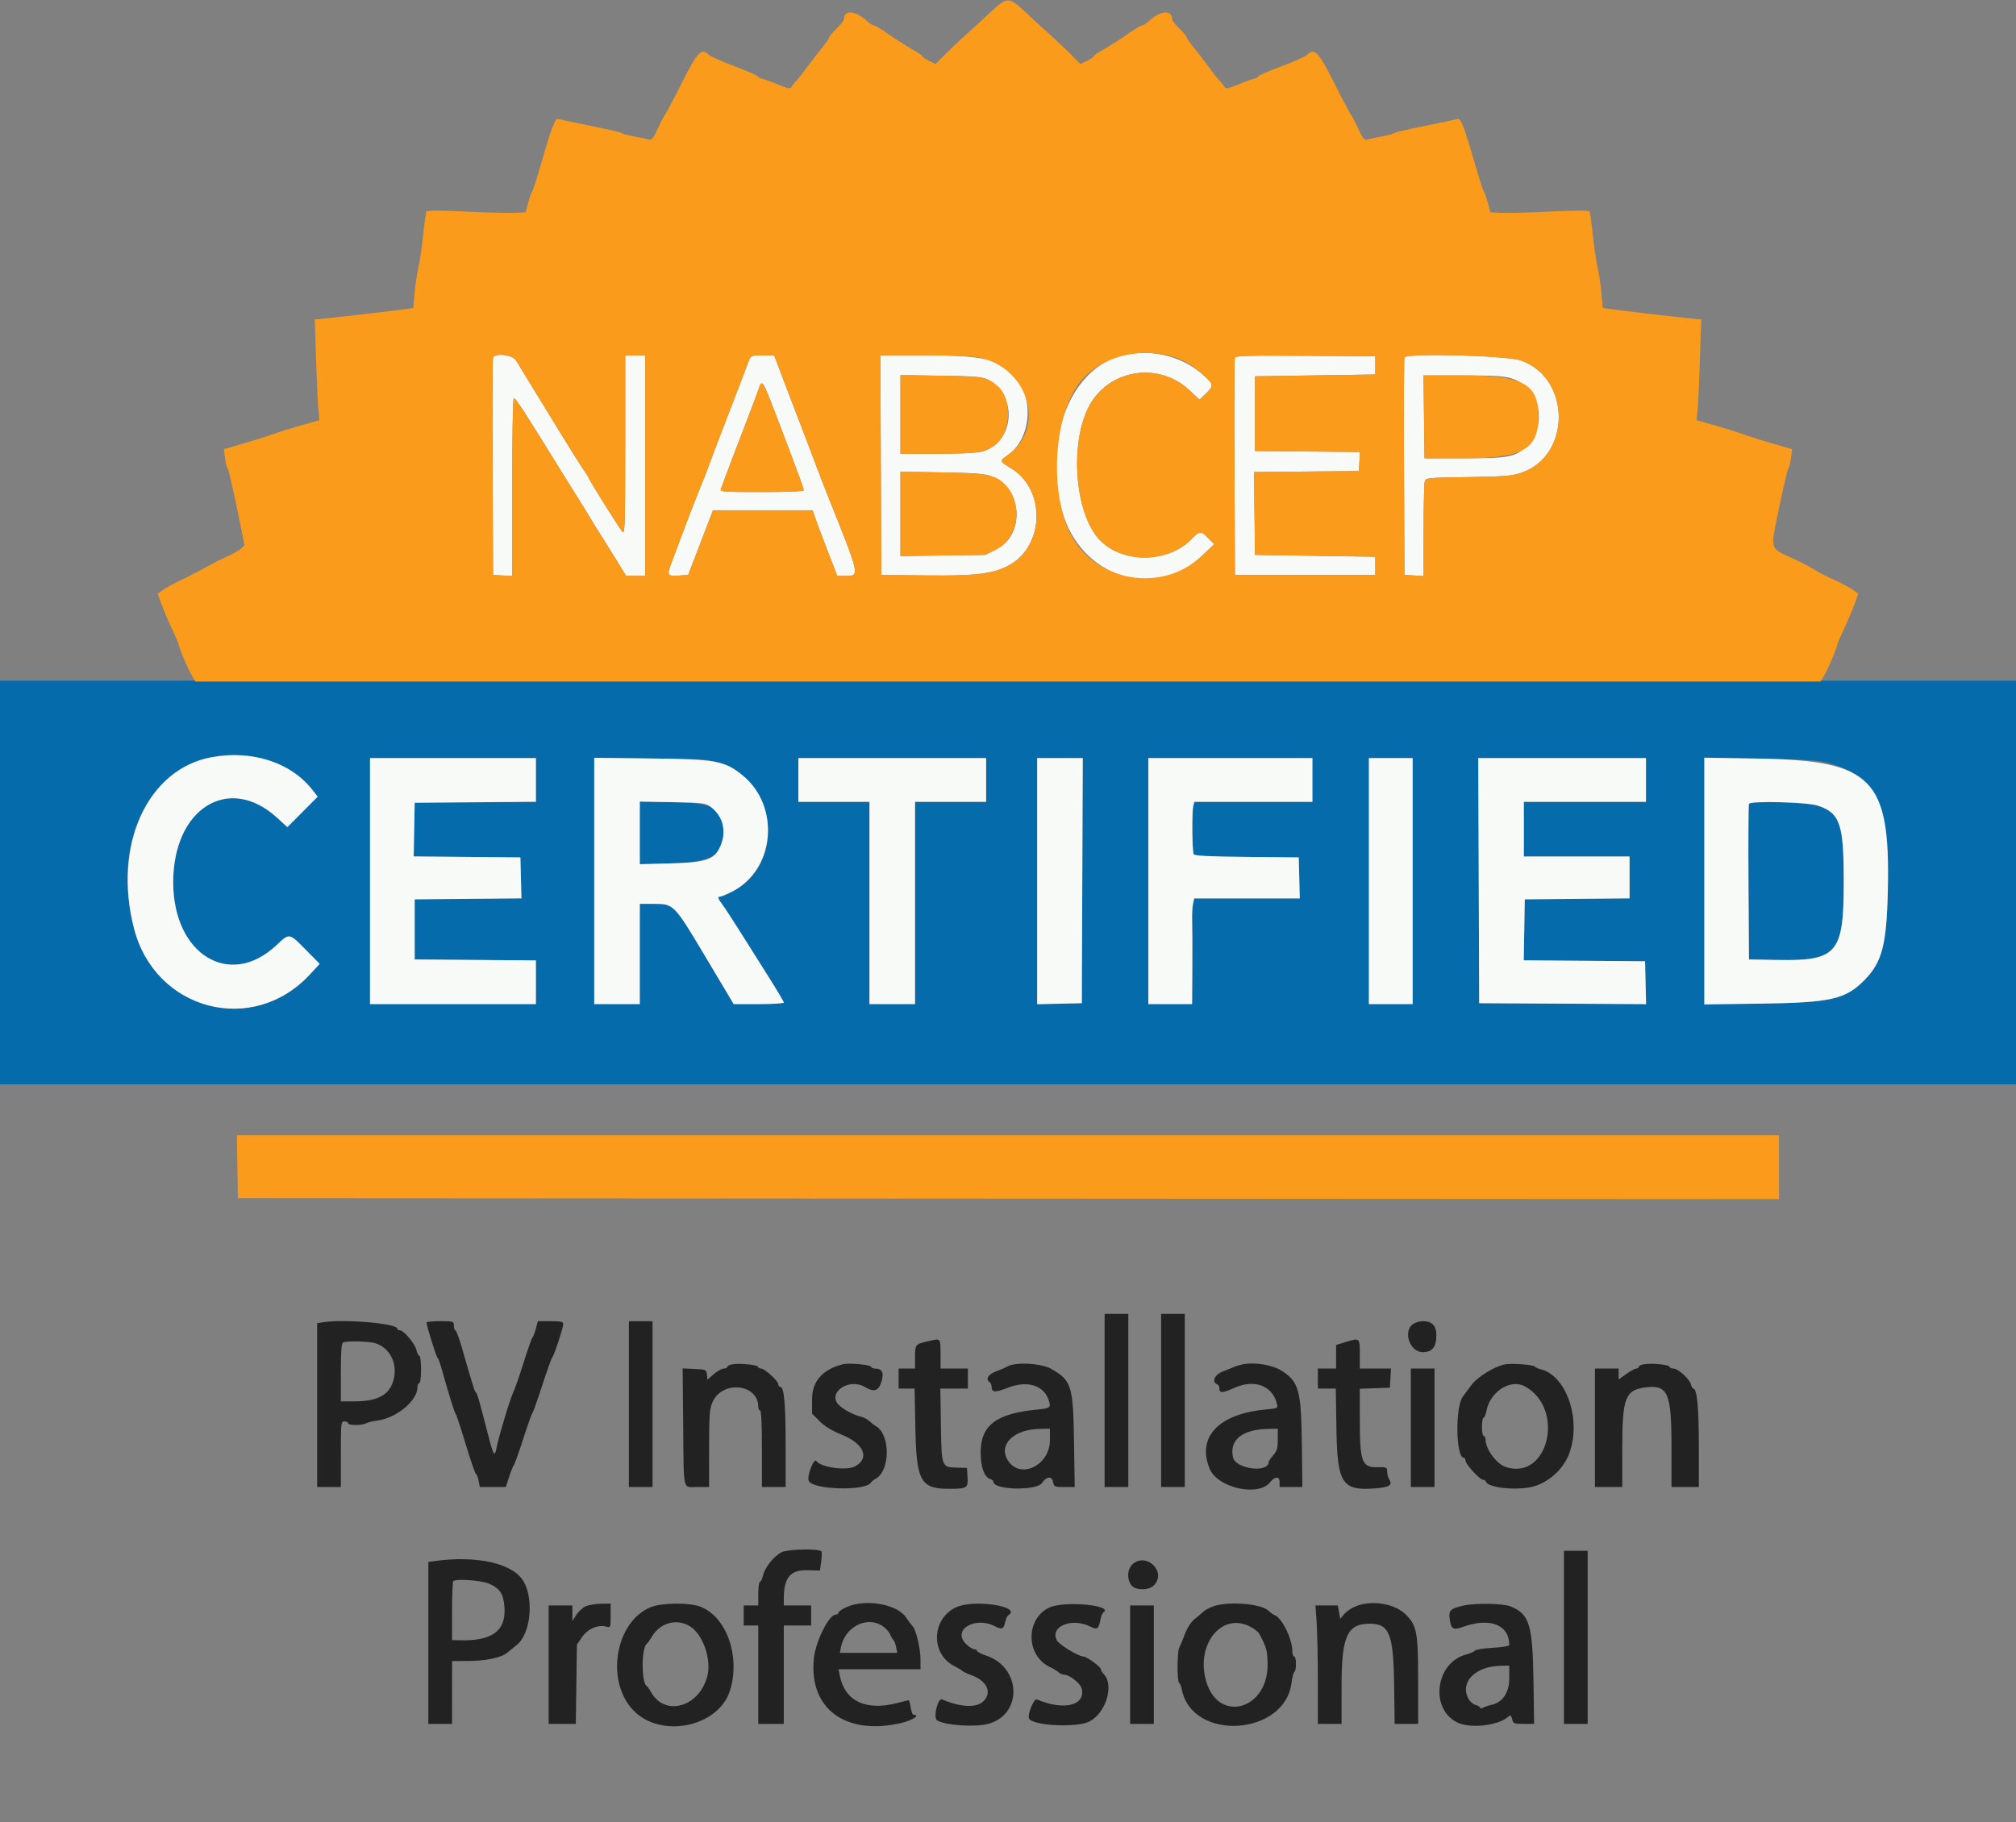
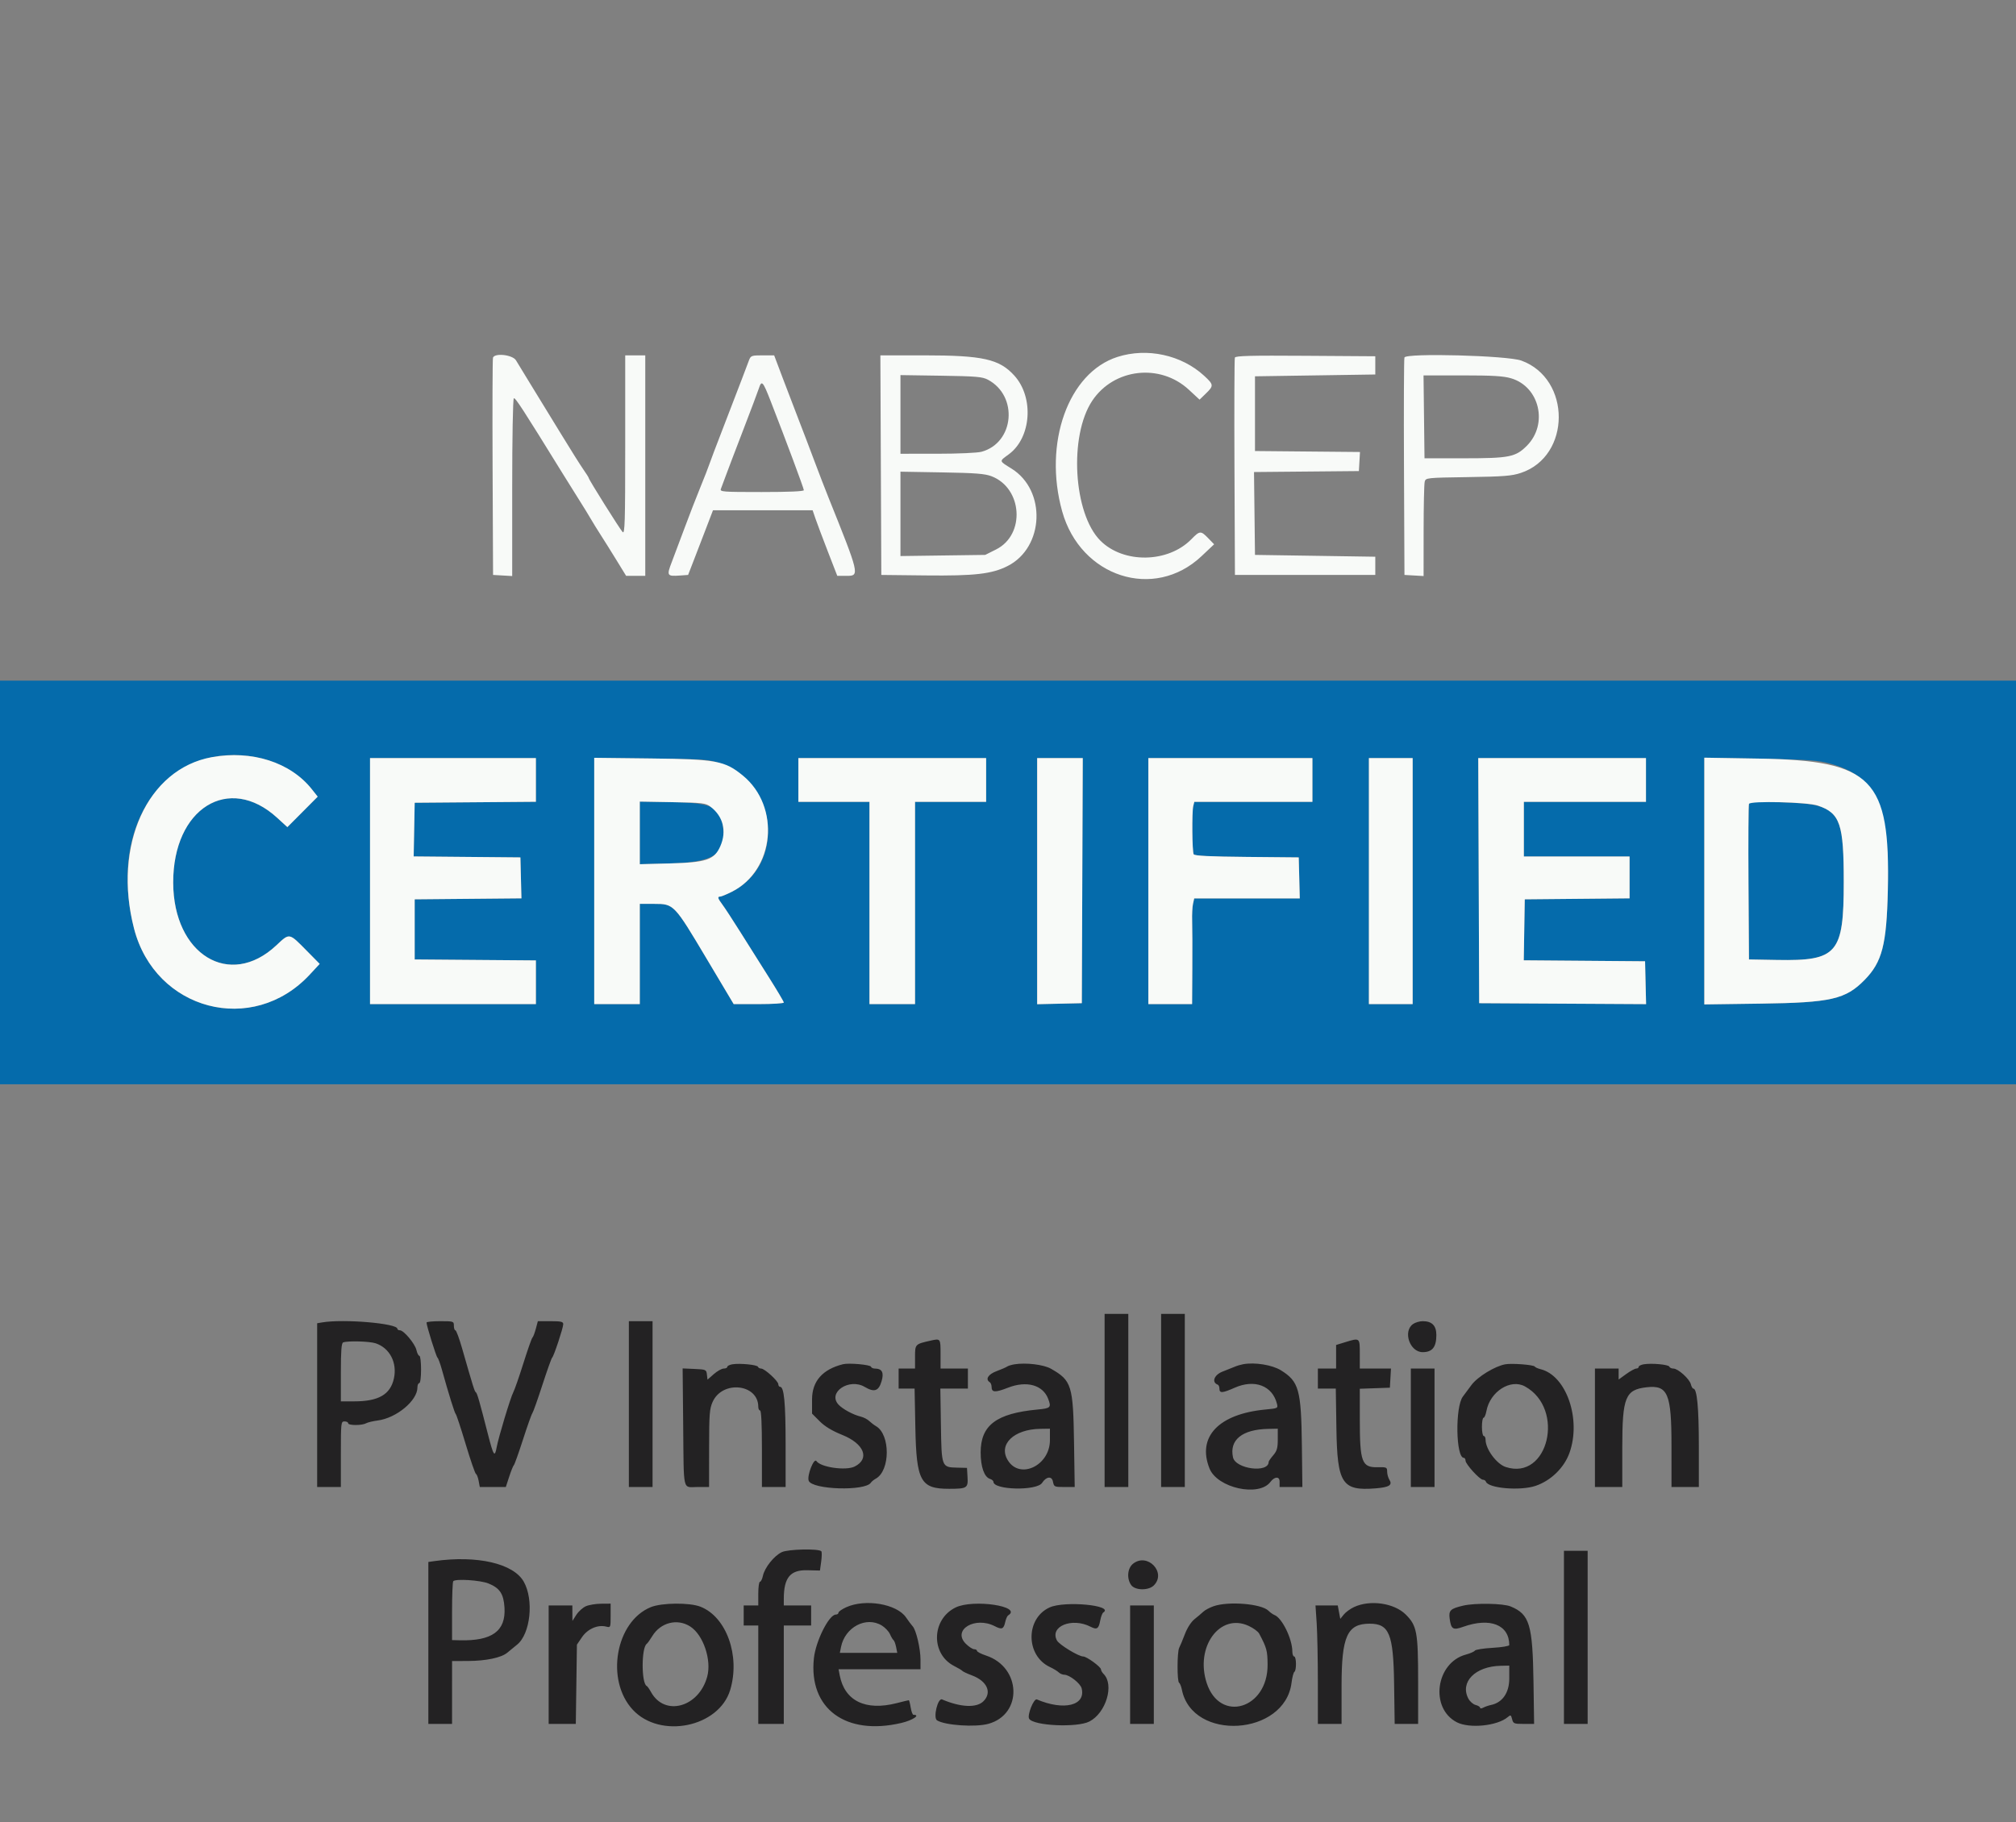
<svg xmlns="http://www.w3.org/2000/svg" id="svg" version="1.1" width="400" height="361.6" viewBox="0, 0, 400,361.6">
  <rect x="0" y="0" width="400" height="361.6" fill="#808080" stroke="none" />
  <g id="svgg">
    <path id="path0" d="M0.000 175.136 L 0.000 215.190 200.000 215.190 L 400.000 215.190 400.000 175.136 L 400.000 135.081 200.000 135.081 L 0.000 135.081 0.000 175.136 M50.633 150.240 C 55.124 151.043,59.342 153.441,61.861 156.622 L 63.036 158.105 60.028 161.130 L 57.019 164.154 55.001 162.307 C 45.399 153.516,34.329 160.415,34.364 175.167 C 34.399 189.454,45.571 196.276,54.797 187.645 C 57.507 185.110,57.290 185.071,60.919 188.751 L 63.429 191.296 61.461 193.418 C 50.128 205.639,30.787 200.564,26.591 184.269 C 21.263 163.574,32.923 147.069,50.633 150.240 M106.329 154.787 L 106.329 159.122 94.304 159.218 L 82.278 159.313 82.178 164.642 L 82.078 169.971 92.667 170.067 L 103.255 170.163 103.357 174.226 L 103.459 178.289 92.869 178.385 L 82.278 178.481 82.278 184.448 L 82.278 190.416 94.304 190.511 L 106.329 190.606 106.329 194.942 L 106.329 199.277 89.873 199.277 L 73.418 199.277 73.418 174.864 L 73.418 150.452 89.873 150.452 L 106.329 150.452 106.329 154.787 M143.029 151.538 C 154.424 155.503,155.777 171.714,145.155 177.011 C 144.132 177.521,143.115 177.939,142.895 177.939 C 142.305 177.939,142.401 178.286,143.334 179.532 C 143.795 180.147,145.400 182.604,146.899 184.991 C 148.398 187.378,150.950 191.429,152.570 193.992 C 154.190 196.556,155.515 198.794,155.515 198.965 C 155.515 199.136,153.278 199.276,150.542 199.276 L 145.570 199.274 140.172 190.213 C 133.751 179.432,133.706 179.385,129.810 179.385 L 126.944 179.385 126.944 189.331 L 126.944 199.277 122.423 199.277 L 117.902 199.277 117.902 174.837 L 117.902 150.398 129.204 150.529 C 140.060 150.655,140.606 150.694,143.029 151.538 M195.660 154.792 L 195.660 159.132 188.608 159.132 L 181.555 159.132 181.555 179.204 L 181.555 199.277 177.034 199.277 L 172.514 199.277 172.514 179.204 L 172.514 159.132 165.461 159.132 L 158.409 159.132 158.409 154.792 L 158.409 150.452 177.034 150.452 L 195.660 150.452 195.660 154.792 M214.740 174.774 L 214.647 199.096 210.217 199.197 L 205.787 199.299 205.787 174.876 L 205.787 150.452 210.310 150.452 L 214.833 150.452 214.740 174.774 M260.398 154.792 L 260.398 159.132 248.683 159.132 L 236.968 159.132 236.761 159.957 C 236.465 161.138,236.534 169.045,236.845 169.548 C 237.032 169.850,240.033 169.998,247.396 170.067 L 257.685 170.163 257.788 174.231 L 257.890 178.300 247.419 178.300 L 236.947 178.300 236.705 179.401 C 236.573 180.006,236.497 181.511,236.537 182.746 C 236.578 183.981,236.593 188.205,236.570 192.134 L 236.528 199.277 232.188 199.277 L 227.848 199.277 227.848 174.864 L 227.848 150.452 244.123 150.452 L 260.398 150.452 260.398 154.792 M280.289 174.864 L 280.289 199.277 275.949 199.277 L 271.609 199.277 271.609 174.864 L 271.609 150.452 275.949 150.452 L 280.289 150.452 280.289 174.864 M326.582 154.792 L 326.582 159.132 314.467 159.132 L 302.351 159.132 302.351 164.557 L 302.351 169.982 312.839 169.982 L 323.327 169.982 323.327 174.136 L 323.327 178.289 312.929 178.385 L 302.532 178.481 302.433 184.534 L 302.333 190.587 314.367 190.682 L 326.401 190.778 326.503 195.031 L 326.605 199.284 310.048 199.190 L 293.490 199.096 293.397 174.774 L 293.304 150.452 309.943 150.452 L 326.582 150.452 326.582 154.792 M362.069 151.287 C 372.086 153.606,374.960 159.443,374.571 176.673 C 374.326 187.507,373.442 190.924,369.968 194.473 C 366.203 198.319,363.288 198.988,349.458 199.181 L 338.156 199.339 338.156 174.856 L 338.156 150.374 348.915 150.553 C 356.754 150.684,360.325 150.883,362.069 151.287 M126.944 165.300 L 126.944 171.513 132.821 171.360 C 141.610 171.132,143.983 169.600,143.491 164.476 C 143.079 160.191,141.457 159.340,133.429 159.200 L 126.944 159.086 126.944 165.300 M347.017 159.543 C 346.913 159.814,346.870 166.872,346.922 175.226 L 347.016 190.416 352.587 190.516 C 364.563 190.731,365.823 189.259,365.823 175.045 C 365.823 160.620,364.998 159.583,353.260 159.230 C 348.353 159.083,347.170 159.142,347.017 159.543 " stroke="none" fill="#056bab" fill-rule="evenodd" />
    <path id="path1" d="M221.700 70.841 C 211.966 73.971,206.973 87.930,210.744 101.470 C 214.383 114.538,228.992 119.253,238.386 110.392 L 240.898 108.022 239.727 106.814 C 238.250 105.290,238.057 105.301,236.390 107.009 C 231.763 111.747,222.922 111.891,218.334 107.303 C 212.965 101.934,212.069 86.493,216.721 79.525 C 221.006 73.108,230.173 72.060,235.871 77.335 L 238.008 79.314 239.257 78.103 C 240.852 76.557,240.831 76.341,238.920 74.579 C 234.421 70.432,227.586 68.949,221.700 70.841 M97.815 70.976 C 97.720 71.225,97.685 81.031,97.736 92.767 L 97.830 114.105 99.729 114.214 L 101.627 114.324 101.627 96.785 C 101.627 86.926,101.768 79.160,101.949 79.048 C 102.239 78.869,103.666 81.069,111.673 94.033 C 112.963 96.121,114.538 98.644,115.174 99.638 C 115.809 100.633,116.707 102.098,117.168 102.893 C 117.630 103.689,118.534 105.154,119.176 106.148 C 119.818 107.143,121.218 109.380,122.288 111.121 L 124.231 114.285 126.130 114.285 L 128.029 114.286 128.029 92.405 L 128.029 70.524 126.040 70.524 L 124.051 70.524 124.051 88.323 C 124.051 103.676,123.980 106.050,123.539 105.593 C 122.994 105.029,116.817 95.179,116.817 94.874 C 116.817 94.775,116.341 94.016,115.760 93.188 C 115.178 92.359,113.165 89.159,111.286 86.076 C 109.407 82.993,106.765 78.680,105.414 76.492 C 104.064 74.304,102.700 72.067,102.383 71.521 C 101.745 70.419,98.190 69.996,97.815 70.976 M148.604 71.519 C 148.393 72.066,147.761 73.734,147.201 75.226 C 146.641 76.718,145.015 80.949,143.588 84.629 C 142.162 88.309,140.866 91.727,140.709 92.224 C 140.552 92.722,139.758 94.756,138.945 96.745 C 138.132 98.734,136.744 102.315,135.859 104.702 C 134.975 107.089,133.827 110.145,133.309 111.494 C 132.240 114.275,132.320 114.407,134.950 114.218 L 136.528 114.105 137.649 111.212 C 138.265 109.620,139.376 106.731,140.118 104.792 L 141.467 101.266 151.350 101.266 L 161.234 101.266 161.790 102.896 C 162.095 103.793,163.196 106.722,164.236 109.406 L 166.127 114.286 168.054 114.286 C 170.586 114.286,170.520 114.005,164.380 98.734 C 163.700 97.043,162.414 93.707,161.522 91.320 C 160.630 88.933,159.235 85.271,158.422 83.183 C 157.608 81.094,156.191 77.392,155.273 74.955 L 153.603 70.524 151.295 70.524 C 149.112 70.524,148.967 70.578,148.604 71.519 M174.771 92.315 L 174.864 114.105 183.674 114.202 C 193.401 114.309,196.800 113.918,199.928 112.333 C 207.189 108.653,207.653 97.342,200.720 93.014 C 198.169 91.421,198.203 91.598,200.162 90.158 C 204.627 86.875,205.193 78.898,201.269 74.554 C 198.289 71.255,195.028 70.524,183.294 70.524 L 174.678 70.524 174.771 92.315 M245.014 70.972 C 244.918 71.223,244.882 81.031,244.933 92.767 L 245.027 114.105 258.951 114.105 L 272.875 114.105 272.875 112.297 L 272.875 110.488 260.940 110.307 L 249.005 110.127 248.908 101.904 L 248.811 93.682 259.216 93.586 L 269.620 93.490 269.729 91.597 L 269.838 89.704 259.422 89.608 L 249.005 89.512 249.005 82.098 L 249.005 74.684 260.940 74.503 L 272.875 74.322 272.875 72.514 L 272.875 70.705 259.032 70.611 C 248.151 70.536,245.151 70.613,245.014 70.972 M278.658 70.947 C 278.557 71.212,278.516 81.031,278.568 92.767 L 278.662 114.105 280.561 114.214 L 282.459 114.324 282.464 105.353 C 282.467 100.420,282.564 96.030,282.680 95.598 C 282.887 94.826,283.027 94.811,291.264 94.688 C 298.391 94.581,299.956 94.456,301.771 93.853 C 311.735 90.540,311.793 75.181,301.855 71.563 C 299.089 70.556,279.012 70.023,278.658 70.947 M196.022 75.361 C 202.080 78.593,201.258 87.879,194.756 89.655 C 193.933 89.880,190.151 90.051,185.986 90.052 L 178.662 90.054 178.662 82.248 L 178.662 74.443 186.709 74.564 C 193.722 74.671,194.918 74.773,196.022 75.361 M299.834 75.083 C 305.488 76.762,307.211 84.204,302.936 88.479 C 300.705 90.710,299.486 90.951,290.416 90.955 L 282.640 90.958 282.543 82.731 L 282.446 74.503 290.163 74.503 C 296.193 74.503,298.307 74.630,299.834 75.083 M152.926 79.656 C 155.935 87.382,159.494 96.933,159.494 97.284 C 159.494 97.519,156.521 97.649,151.137 97.649 C 143.321 97.649,142.796 97.608,143.036 97.016 C 143.178 96.668,143.587 95.570,143.947 94.575 C 144.306 93.580,145.854 89.512,147.386 85.533 C 148.918 81.555,150.344 77.771,150.553 77.125 C 151.123 75.370,151.351 75.613,152.926 79.656 M196.735 94.518 C 202.898 96.895,203.475 106.118,197.644 109.042 L 195.479 110.127 187.071 110.241 L 178.662 110.356 178.662 101.984 L 178.662 93.612 186.890 93.753 C 193.567 93.868,195.422 94.012,196.735 94.518 M41.997 150.277 C 29.238 152.588,22.348 167.790,26.591 184.269 C 30.787 200.564,50.128 205.639,61.461 193.418 L 63.429 191.296 60.919 188.751 C 57.290 185.071,57.507 185.110,54.797 187.645 C 45.571 196.276,34.399 189.454,34.364 175.167 C 34.329 160.415,45.399 153.516,55.001 162.307 L 57.019 164.154 60.028 161.130 L 63.036 158.105 61.861 156.622 C 57.631 151.280,49.970 148.834,41.997 150.277 M73.418 174.864 L 73.418 199.277 89.873 199.277 L 106.329 199.277 106.329 194.942 L 106.329 190.606 94.304 190.511 L 82.278 190.416 82.278 184.448 L 82.278 178.481 92.869 178.385 L 103.459 178.289 103.357 174.226 L 103.255 170.163 92.667 170.067 L 82.078 169.971 82.178 164.642 L 82.278 159.313 94.304 159.218 L 106.329 159.122 106.329 154.787 L 106.329 150.452 89.873 150.452 L 73.418 150.452 73.418 174.864 M117.902 174.837 L 117.902 199.277 122.423 199.277 L 126.944 199.277 126.944 189.331 L 126.944 179.385 129.810 179.385 C 133.706 179.385,133.751 179.432,140.172 190.213 L 145.570 199.274 150.542 199.276 C 153.278 199.276,155.515 199.136,155.515 198.965 C 155.515 198.794,154.190 196.556,152.570 193.992 C 150.950 191.429,148.398 187.378,146.899 184.991 C 145.400 182.604,143.795 180.147,143.334 179.532 C 142.401 178.286,142.305 177.939,142.895 177.939 C 143.115 177.939,144.132 177.521,145.155 177.011 C 153.722 172.738,154.933 160.063,147.363 153.892 C 143.795 150.984,142.150 150.679,129.204 150.529 L 117.902 150.398 117.902 174.837 M158.409 154.792 L 158.409 159.132 165.461 159.132 L 172.514 159.132 172.514 179.204 L 172.514 199.277 177.034 199.277 L 181.555 199.277 181.555 179.204 L 181.555 159.132 188.608 159.132 L 195.660 159.132 195.660 154.792 L 195.660 150.452 177.034 150.452 L 158.409 150.452 158.409 154.792 M205.787 174.876 L 205.787 199.299 210.217 199.197 L 214.647 199.096 214.740 174.774 L 214.833 150.452 210.310 150.452 L 205.787 150.452 205.787 174.876 M227.848 174.864 L 227.848 199.277 232.188 199.277 L 236.528 199.277 236.570 192.134 C 236.593 188.205,236.578 183.981,236.537 182.746 C 236.497 181.511,236.573 180.006,236.705 179.401 L 236.947 178.300 247.419 178.300 L 257.890 178.300 257.788 174.231 L 257.685 170.163 247.396 170.067 C 240.033 169.998,237.032 169.850,236.845 169.548 C 236.534 169.045,236.465 161.138,236.761 159.957 L 236.968 159.132 248.683 159.132 L 260.398 159.132 260.398 154.792 L 260.398 150.452 244.123 150.452 L 227.848 150.452 227.848 174.864 M271.609 174.864 L 271.609 199.277 275.949 199.277 L 280.289 199.277 280.289 174.864 L 280.289 150.452 275.949 150.452 L 271.609 150.452 271.609 174.864 M293.397 174.774 L 293.490 199.096 310.048 199.190 L 326.605 199.284 326.503 195.031 L 326.401 190.778 314.367 190.682 L 302.333 190.587 302.433 184.534 L 302.532 178.481 312.929 178.385 L 323.327 178.289 323.327 174.136 L 323.327 169.982 312.839 169.982 L 302.351 169.982 302.351 164.557 L 302.351 159.132 314.467 159.132 L 326.582 159.132 326.582 154.792 L 326.582 150.452 309.943 150.452 L 293.304 150.452 293.397 174.774 M338.156 174.856 L 338.156 199.339 349.458 199.181 C 363.288 198.988,366.203 198.319,369.968 194.473 C 373.442 190.924,374.326 187.507,374.571 176.673 C 375.071 154.534,371.532 150.930,348.915 150.553 L 338.156 150.374 338.156 174.856 M140.911 160.059 C 143.491 161.988,144.242 164.947,142.912 167.953 C 141.722 170.643,140.164 171.169,132.821 171.360 L 126.944 171.513 126.944 165.300 L 126.944 159.086 133.429 159.200 C 139.313 159.302,140.006 159.382,140.911 160.059 M360.655 159.871 C 365.115 161.395,365.823 163.475,365.823 175.045 C 365.823 189.259,364.563 190.731,352.587 190.516 L 347.016 190.416 346.922 175.226 C 346.870 166.872,346.913 159.814,347.017 159.543 C 347.263 158.902,358.621 159.176,360.655 159.871 " stroke="none" fill="#f8faf8" fill-rule="evenodd" />
    <path id="path2" d="M219.168 277.939 L 219.168 295.118 221.519 295.118 L 223.870 295.118 223.870 277.939 L 223.870 260.759 221.519 260.759 L 219.168 260.759 219.168 277.939 M230.380 277.939 L 230.380 295.118 232.731 295.118 L 235.081 295.118 235.081 277.939 L 235.081 260.759 232.731 260.759 L 230.380 260.759 230.380 277.939 M63.924 262.448 L 62.929 262.616 62.929 278.867 L 62.929 295.118 65.280 295.118 L 67.631 295.118 67.631 288.608 C 67.631 282.339,67.658 282.098,68.354 282.098 C 68.752 282.098,69.078 282.260,69.078 282.459 C 69.078 282.919,71.776 282.933,72.609 282.478 C 72.954 282.289,73.997 282.037,74.926 281.917 C 78.652 281.438,82.821 277.979,82.821 275.367 C 82.821 274.892,82.984 274.503,83.183 274.503 C 83.392 274.503,83.544 273.357,83.544 271.790 C 83.544 270.298,83.394 269.078,83.211 269.078 C 83.028 269.078,82.767 268.571,82.631 267.952 C 82.355 266.694,80.117 264.014,79.343 264.014 C 79.068 264.014,78.843 263.878,78.843 263.711 C 78.843 262.636,68.162 261.732,63.924 262.448 M84.629 262.477 C 84.629 263.093,86.556 269.273,86.800 269.439 C 86.946 269.539,87.337 270.597,87.669 271.790 C 89.035 276.699,90.214 280.481,90.431 280.651 C 90.559 280.750,91.445 283.436,92.400 286.618 C 93.356 289.801,94.272 292.458,94.436 292.522 C 94.599 292.586,94.838 293.196,94.966 293.878 L 95.198 295.118 97.780 295.115 L 100.362 295.112 101.041 293.035 C 101.414 291.893,101.825 290.877,101.954 290.778 C 102.083 290.678,102.896 288.400,103.761 285.714 C 104.626 283.029,105.466 280.665,105.628 280.461 C 105.790 280.256,106.686 277.734,107.619 274.855 C 108.553 271.976,109.424 269.539,109.554 269.439 C 109.878 269.192,111.754 263.527,111.754 262.795 C 111.754 262.307,111.322 262.206,109.236 262.206 L 106.719 262.206 106.306 263.743 C 106.078 264.589,105.780 265.362,105.642 265.461 C 105.505 265.561,104.702 267.839,103.858 270.524 C 103.014 273.210,102.108 275.814,101.844 276.311 C 101.290 277.357,98.907 285.247,98.540 287.251 C 98.163 289.311,97.917 288.946,96.833 284.720 C 95.086 277.903,94.680 276.496,94.409 276.311 C 94.155 276.137,93.905 275.337,91.669 267.541 C 91.113 265.601,90.522 264.014,90.356 264.014 C 90.190 264.014,90.054 263.608,90.054 263.110 C 90.054 262.226,89.994 262.206,87.342 262.206 C 85.850 262.206,84.629 262.328,84.629 262.477 M124.774 278.662 L 124.774 295.118 127.125 295.118 L 129.476 295.118 129.476 278.662 L 129.476 262.206 127.125 262.206 L 124.774 262.206 124.774 278.662 M280.370 262.769 C 278.302 264.217,279.716 268.354,282.278 268.354 C 284.188 268.354,284.991 267.347,284.991 264.952 C 284.991 263.083,284.125 262.206,282.278 262.206 C 281.671 262.206,280.812 262.459,280.370 262.769 M184.629 266.069 C 181.569 266.756,181.555 266.771,181.555 269.287 L 181.555 271.609 179.928 271.609 L 178.300 271.609 178.300 273.599 L 178.300 275.588 179.883 275.588 L 181.466 275.588 181.616 283.273 C 181.823 293.992,182.648 295.488,188.344 295.474 C 191.869 295.466,192.095 295.323,191.970 293.172 L 191.863 291.320 189.930 291.273 C 186.815 291.197,186.817 291.202,186.688 282.809 L 186.576 275.588 189.310 275.588 L 192.043 275.588 192.043 273.599 L 192.043 271.609 189.331 271.609 L 186.618 271.609 186.618 268.716 C 186.618 265.622,186.619 265.622,184.629 266.069 M266.817 266.401 L 265.099 266.930 265.099 269.270 L 265.099 271.609 263.291 271.609 L 261.483 271.609 261.483 273.599 L 261.483 275.588 263.261 275.588 L 265.038 275.588 265.159 283.454 C 265.329 294.459,266.278 295.919,272.916 295.386 C 275.647 295.167,276.337 294.736,275.669 293.667 C 275.425 293.277,275.226 292.551,275.226 292.055 C 275.226 291.208,275.115 291.155,273.421 291.193 C 270.192 291.266,269.806 290.248,269.803 281.660 L 269.801 275.617 272.785 275.512 L 275.769 275.407 275.878 273.508 L 275.987 271.609 272.894 271.609 L 269.801 271.609 269.801 268.716 C 269.801 265.440,269.841 265.472,266.817 266.401 M74.539 266.597 C 77.341 267.536,78.852 270.467,78.150 273.603 C 77.441 276.769,75.095 278.119,70.298 278.119 L 67.631 278.119 67.631 272.363 C 67.631 268.096,67.748 266.559,68.083 266.424 C 68.956 266.072,73.322 266.189,74.539 266.597 M145.298 270.764 C 144.751 270.858,144.304 271.086,144.304 271.272 C 144.304 271.457,143.984 271.609,143.593 271.609 C 143.202 271.609,142.318 272.104,141.629 272.709 L 140.376 273.810 140.261 272.800 C 140.148 271.823,140.069 271.787,137.794 271.685 L 135.443 271.580 135.553 282.897 C 135.683 296.382,135.396 295.118,138.325 295.118 L 140.687 295.118 140.695 287.432 C 140.702 280.603,140.781 279.574,141.406 278.198 C 143.364 273.883,150.452 274.658,150.452 279.186 C 150.452 279.594,150.615 279.928,150.814 279.928 C 151.043 279.928,151.175 282.700,151.175 287.523 L 151.175 295.118 153.526 295.118 L 155.877 295.118 155.875 286.528 C 155.873 278.370,155.567 275.226,154.775 275.226 C 154.585 275.226,154.430 275.001,154.430 274.726 C 154.430 274.096,151.711 271.609,151.024 271.609 C 150.742 271.609,150.458 271.452,150.392 271.260 C 150.252 270.855,146.758 270.515,145.298 270.764 M167.269 270.745 C 163.201 271.759,161.121 274.122,161.121 277.729 L 161.121 280.553 162.634 282.067 C 163.676 283.110,165.078 283.957,167.139 284.788 C 171.465 286.533,172.630 289.500,169.595 291.043 C 167.865 291.923,162.837 291.214,161.993 289.972 C 161.501 289.247,160.074 292.877,160.458 293.877 C 161.139 295.654,171.676 295.976,172.795 294.254 C 172.938 294.033,173.382 293.672,173.779 293.452 C 176.653 291.863,176.675 284.696,173.811 283.040 C 173.431 282.820,172.825 282.359,172.464 282.016 C 172.104 281.673,171.357 281.284,170.805 281.151 C 169.302 280.790,167.211 279.667,166.379 278.774 C 164.132 276.362,168.470 273.421,171.574 275.253 C 173.474 276.374,174.332 276.088,174.910 274.141 C 175.432 272.385,175.018 271.609,173.560 271.609 C 173.216 271.609,172.880 271.444,172.813 271.242 C 172.679 270.839,168.423 270.457,167.269 270.745 M201.266 270.769 C 200.669 270.869,200.018 271.070,199.819 271.217 C 199.620 271.365,198.684 271.770,197.740 272.120 C 196.067 272.738,195.447 273.743,196.383 274.322 C 196.582 274.445,196.745 274.866,196.745 275.259 C 196.745 276.365,197.467 276.399,199.984 275.413 C 203.684 273.963,206.922 274.855,207.970 277.612 C 208.624 279.333,208.464 279.495,205.877 279.738 C 197.689 280.506,194.575 282.853,194.575 288.258 C 194.575 291.112,195.289 293.143,196.418 293.501 C 196.797 293.621,197.107 293.880,197.107 294.075 C 197.107 295.726,205.726 295.917,206.771 294.290 C 207.579 293.032,208.688 292.895,208.913 294.025 C 209.126 295.087,209.190 295.118,211.184 295.118 L 213.236 295.118 213.103 286.347 C 212.930 274.936,212.634 273.984,208.524 271.643 C 207.070 270.815,203.540 270.390,201.266 270.769 M246.655 270.748 C 246.157 270.840,245.425 271.058,245.027 271.231 C 244.629 271.403,243.525 271.844,242.573 272.210 C 240.895 272.855,240.346 274.346,241.618 274.804 C 241.802 274.870,241.953 275.237,241.953 275.618 C 241.953 276.533,242.538 276.493,244.992 275.407 C 248.926 273.667,252.461 275.010,253.358 278.582 C 253.584 279.485,253.543 279.506,251.116 279.734 C 241.795 280.610,237.469 285.161,239.984 291.446 C 241.536 295.324,249.785 297.142,252.067 294.109 C 252.889 293.016,253.888 292.972,253.888 294.029 L 253.888 295.118 256.148 295.118 L 258.409 295.118 258.309 286.890 C 258.176 275.793,257.726 274.177,254.158 271.959 C 252.423 270.881,248.951 270.321,246.655 270.748 M298.682 270.760 C 296.627 271.119,293.166 273.235,291.955 274.873 C 291.297 275.763,290.531 276.796,290.251 277.167 C 288.694 279.238,288.854 289.331,290.444 289.331 C 290.627 289.331,290.778 289.579,290.778 289.881 C 290.778 290.572,293.600 293.671,294.229 293.671 C 294.486 293.671,294.752 293.839,294.820 294.046 C 295.265 295.378,301.654 295.919,304.697 294.882 C 307.728 293.850,310.349 291.293,311.404 288.341 C 313.787 281.667,310.789 272.987,305.668 271.734 C 305.136 271.604,304.616 271.369,304.511 271.210 C 304.278 270.859,300.005 270.529,298.682 270.760 M326.130 270.763 C 325.583 270.857,325.136 271.086,325.136 271.272 C 325.136 271.457,324.916 271.609,324.647 271.609 C 324.379 271.609,323.484 272.099,322.658 272.697 L 321.157 273.784 321.157 272.697 L 321.157 271.609 318.807 271.609 L 316.456 271.609 316.456 283.363 L 316.456 295.118 319.168 295.118 L 321.881 295.118 321.881 287.251 C 321.882 277.287,322.485 275.798,326.715 275.321 C 330.914 274.848,331.643 276.557,331.644 286.890 L 331.646 295.118 334.358 295.118 L 337.071 295.118 337.071 286.959 C 337.071 279.349,336.710 275.588,335.982 275.588 C 335.828 275.588,335.605 275.199,335.485 274.724 C 335.217 273.654,332.945 271.609,332.025 271.609 C 331.650 271.609,331.287 271.439,331.218 271.230 C 331.077 270.809,327.679 270.497,326.130 270.763 M279.928 283.363 L 279.928 295.118 282.278 295.118 L 284.629 295.118 284.629 283.363 L 284.629 271.609 282.278 271.609 L 279.928 271.609 279.928 283.363 M302.570 275.151 C 310.627 279.581,307.195 293.932,298.745 291.143 C 296.939 290.547,294.756 287.586,294.756 285.732 C 294.756 285.325,294.593 284.991,294.394 284.991 C 294.195 284.991,294.033 284.177,294.033 283.183 C 294.033 282.188,294.177 281.374,294.354 281.374 C 294.531 281.374,294.790 280.764,294.930 280.018 C 295.651 276.171,299.716 273.581,302.570 275.151 M208.318 285.824 C 208.318 290.854,202.368 293.705,199.970 289.824 C 198.021 286.671,201.138 283.649,206.420 283.572 L 208.318 283.544 208.318 285.824 M253.526 285.658 C 253.526 287.391,253.363 287.961,252.623 288.823 C 252.125 289.401,251.719 289.991,251.718 290.135 C 251.715 292.397,245.155 291.560,244.644 289.233 C 243.884 285.772,246.467 283.682,251.627 283.581 L 253.526 283.544 253.526 285.658 M155.134 308.037 C 153.604 308.747,151.716 311.108,151.368 312.749 C 151.230 313.395,150.968 313.924,150.785 313.924 C 150.602 313.924,150.452 314.982,150.452 316.275 L 150.452 318.626 149.005 318.626 L 147.559 318.626 147.559 320.615 L 147.559 322.604 149.005 322.604 L 150.452 322.604 150.452 332.369 L 150.452 342.134 152.984 342.134 L 155.515 342.134 155.515 332.369 L 155.515 322.604 158.228 322.604 L 160.940 322.604 160.940 320.615 L 160.940 318.626 158.228 318.626 L 155.515 318.626 155.517 317.269 C 155.524 313.105,156.801 311.553,160.156 311.634 L 162.689 311.695 162.937 309.893 C 163.073 308.902,163.082 307.989,162.957 307.864 C 162.406 307.313,156.409 307.445,155.134 308.037 M310.307 324.955 L 310.307 342.134 312.658 342.134 L 315.009 342.134 315.009 324.955 L 315.009 307.776 312.658 307.776 L 310.307 307.776 310.307 324.955 M86.166 309.825 L 84.991 309.992 84.991 326.063 L 84.991 342.134 87.342 342.134 L 89.693 342.134 89.694 335.895 L 89.696 329.656 92.859 329.644 C 96.440 329.630,99.466 328.992,100.646 328.003 C 101.086 327.633,101.964 326.914,102.597 326.404 C 105.247 324.265,105.962 317.520,103.922 313.908 C 101.875 310.285,94.653 308.624,86.166 309.825 M224.823 310.334 C 223.704 311.214,223.515 313.257,224.433 314.567 C 225.195 315.656,227.877 315.704,228.933 314.647 C 231.495 312.086,227.682 308.085,224.823 310.334 M96.920 314.260 C 99.173 315.174,99.937 316.331,100.100 319.082 C 100.373 323.702,97.634 325.695,91.230 325.536 L 89.693 325.497 89.693 319.771 C 89.693 316.621,89.801 313.936,89.934 313.803 C 90.445 313.292,95.318 313.611,96.920 314.260 M116.248 318.777 C 115.636 319.043,114.785 319.810,114.355 320.480 L 113.575 321.700 113.568 320.163 L 113.562 318.626 111.212 318.626 L 108.861 318.626 108.861 330.380 L 108.861 342.134 111.554 342.134 L 114.247 342.134 114.357 334.268 L 114.467 326.401 115.474 324.918 C 116.578 323.291,118.594 322.401,120.239 322.814 C 121.153 323.043,121.157 323.032,121.157 320.654 L 121.157 318.264 119.259 318.278 C 118.214 318.286,116.859 318.510,116.248 318.777 M129.140 318.954 C 122.136 321.794,120.088 333.448,125.558 339.328 C 131.001 345.178,142.649 342.804,144.881 335.389 C 146.915 328.629,144.138 320.874,138.962 318.864 C 136.804 318.026,131.304 318.076,129.140 318.954 M167.902 318.978 C 167.057 319.361,166.365 319.846,166.365 320.055 C 166.365 320.263,166.129 320.434,165.841 320.434 C 164.481 320.434,161.849 325.683,161.485 329.123 C 160.429 339.100,167.798 344.542,178.843 341.941 C 181.104 341.409,182.711 340.325,181.240 340.325 C 181.066 340.325,180.820 339.675,180.693 338.879 C 180.566 338.083,180.395 337.432,180.314 337.432 C 180.233 337.432,179.147 337.693,177.901 338.013 C 171.716 339.597,167.569 337.559,166.605 332.459 L 166.383 331.284 174.512 331.284 L 182.640 331.284 182.640 329.371 C 182.640 327.211,181.778 323.520,181.100 322.778 C 180.853 322.507,180.244 321.695,179.747 320.973 C 177.916 318.316,171.676 317.264,167.902 318.978 M189.573 319.040 C 184.802 321.401,184.659 328.279,189.331 330.648 C 190.127 331.051,190.859 331.490,190.958 331.622 C 191.058 331.755,191.911 332.153,192.853 332.506 C 195.859 333.633,196.866 335.897,195.134 337.629 C 193.773 338.991,190.631 338.855,186.922 337.274 C 186.072 336.912,185.107 340.922,185.921 341.428 C 187.529 342.426,193.540 342.829,196.122 342.112 C 202.957 340.214,202.640 330.890,195.661 328.572 C 194.666 328.241,193.852 327.821,193.852 327.638 C 193.852 327.455,193.595 327.306,193.281 327.306 C 192.968 327.306,192.224 326.819,191.629 326.223 C 188.873 323.468,193.454 320.709,197.398 322.748 C 198.791 323.469,199.141 323.321,199.458 321.881 C 199.588 321.288,199.844 320.711,200.028 320.598 C 202.957 318.787,193.061 317.313,189.573 319.040 M208.270 319.010 C 203.452 321.184,203.478 328.576,208.313 330.841 C 209.012 331.169,209.799 331.647,210.062 331.903 C 210.325 332.159,210.816 332.369,211.153 332.369 C 212.172 332.369,214.364 334.082,214.613 335.072 C 215.469 338.484,211.105 339.566,205.731 337.275 C 205.123 337.016,203.765 340.412,204.198 341.111 C 205.067 342.518,213.723 342.911,216.154 341.654 C 219.451 339.949,221.119 334.371,218.973 332.226 C 218.683 331.935,218.445 331.524,218.445 331.312 C 218.445 330.818,215.607 328.752,214.929 328.752 C 214.000 328.752,210.166 326.419,209.714 325.578 C 208.211 322.785,212.679 320.950,216.376 322.842 C 217.648 323.493,217.995 323.269,218.302 321.597 C 218.438 320.858,218.710 320.149,218.906 320.022 C 221.101 318.598,211.258 317.663,208.270 319.010 M240.748 318.790 C 239.987 319.061,239.091 319.542,238.759 319.857 C 238.427 320.172,237.646 320.836,237.024 321.331 C 236.332 321.882,235.583 323.043,235.096 324.317 C 234.659 325.463,234.151 326.684,233.967 327.029 C 233.545 327.828,233.529 333.708,233.950 333.968 C 234.123 334.075,234.371 334.694,234.501 335.345 C 236.568 345.684,254.939 344.525,256.257 333.972 C 256.393 332.886,256.648 331.909,256.823 331.800 C 257.266 331.527,257.227 328.752,256.781 328.752 C 256.582 328.752,256.418 328.305,256.416 327.758 C 256.406 325.254,254.376 321.099,252.883 320.526 C 252.571 320.406,252.029 320.022,251.679 319.671 C 250.281 318.274,243.686 317.742,240.748 318.790 M268.652 318.944 C 267.920 319.286,267.008 319.954,266.625 320.427 L 265.928 321.288 265.678 319.957 L 265.428 318.626 263.220 318.626 L 261.012 318.626 261.246 322.152 C 261.374 324.091,261.480 329.381,261.481 333.906 L 261.483 342.134 263.834 342.134 L 266.184 342.134 266.184 334.549 C 266.184 324.738,267.314 322.242,271.757 322.242 C 275.636 322.242,276.467 324.271,276.607 334.087 L 276.722 342.134 279.048 342.134 L 281.374 342.134 281.374 333.692 C 281.374 323.929,281.137 322.643,278.929 320.435 C 276.634 318.140,271.855 317.447,268.652 318.944 M290.304 318.661 C 287.776 319.256,287.413 319.605,287.632 321.237 C 287.916 323.354,288.295 323.582,290.325 322.858 C 295.659 320.955,299.458 322.463,299.458 326.484 C 299.458 326.682,297.981 326.928,296.160 327.032 C 294.346 327.135,292.760 327.385,292.634 327.587 C 292.508 327.789,291.705 328.142,290.849 328.372 C 284.863 329.981,283.650 339.011,289.045 341.802 C 291.553 343.098,297.111 342.533,299.169 340.771 C 299.723 340.297,299.809 340.339,300.022 341.189 C 300.243 342.070,300.400 342.134,302.323 342.134 L 304.387 342.134 304.266 333.906 C 304.098 322.395,303.494 320.383,299.740 318.823 C 298.244 318.201,292.666 318.105,290.304 318.661 M224.231 330.380 L 224.231 342.134 226.582 342.134 L 228.933 342.134 228.933 330.380 L 228.933 318.626 226.582 318.626 L 224.231 318.626 224.231 330.380 M136.956 322.804 C 139.535 324.464,141.217 329.421,140.324 332.735 C 138.677 338.853,131.872 340.725,129.168 335.805 C 128.840 335.208,128.459 334.669,128.321 334.606 C 127.240 334.116,127.241 326.994,128.321 326.241 C 128.480 326.130,128.969 325.448,129.409 324.724 C 131.068 321.993,134.384 321.149,136.956 322.804 M174.962 322.604 C 175.613 323.001,176.342 323.774,176.582 324.321 C 176.823 324.869,177.143 325.406,177.293 325.515 C 177.443 325.625,177.670 326.235,177.797 326.872 L 178.029 328.029 172.333 328.029 L 166.637 328.029 166.870 326.859 C 167.658 322.922,171.859 320.713,174.962 322.604 M247.719 322.665 C 248.660 323.096,249.609 323.788,249.830 324.202 C 251.331 327.019,251.489 327.601,251.506 330.380 C 251.561 339.152,242.049 342.019,239.426 334.020 C 237.077 326.854,242.039 320.059,247.719 322.665 M299.458 333.134 C 299.458 335.939,298.101 337.906,295.844 338.373 C 295.345 338.476,294.652 338.715,294.304 338.904 C 293.942 339.100,293.671 339.107,293.671 338.921 C 293.671 338.742,293.267 338.494,292.773 338.370 C 292.280 338.246,291.629 337.667,291.327 337.083 C 289.639 333.819,292.718 330.706,297.740 330.598 L 299.458 330.561 299.458 333.134 " stroke="none" fill="#232223" fill-rule="evenodd" />
-     <path id="path3" d="M196.564 2.384 C 195.172 3.687,192.830 5.840,191.361 7.169 C 189.891 8.497,188.004 10.285,187.168 11.142 L 185.646 12.700 184.324 12.070 C 183.597 11.723,183.002 11.322,183.002 11.179 C 183.002 11.036,182.066 10.391,180.922 9.745 C 179.778 9.100,177.719 7.782,176.345 6.818 C 174.971 5.853,173.652 5.063,173.414 5.063 C 173.176 5.063,172.541 4.656,172.004 4.158 C 169.747 2.066,167.450 1.889,167.450 3.807 C 167.450 4.048,166.799 4.878,166.004 5.649 C 165.208 6.421,164.557 7.198,164.557 7.377 C 164.557 7.555,163.954 8.437,163.217 9.337 C 162.480 10.236,161.149 11.962,160.258 13.171 C 159.368 14.381,158.429 15.582,158.171 15.841 C 157.913 16.099,157.477 16.631,157.203 17.022 C 156.713 17.722,156.660 17.715,154.030 16.644 C 152.560 16.044,151.153 15.553,150.904 15.553 C 150.656 15.552,150.452 15.410,150.452 15.237 C 150.452 15.064,148.380 14.143,145.848 13.191 C 143.316 12.238,141.026 11.240,140.759 10.974 C 139.190 9.404,138.458 10.143,135.236 16.546 C 133.560 19.878,132.071 22.692,131.929 22.799 C 131.786 22.906,131.170 24.095,130.560 25.441 C 129.703 27.332,129.309 27.848,128.830 27.708 C 128.489 27.609,127.152 27.330,125.859 27.087 C 124.566 26.845,123.427 26.539,123.327 26.407 C 123.228 26.275,120.461 25.629,117.179 24.971 C 113.897 24.312,111.016 23.700,110.778 23.609 C 110.178 23.382,109.447 25.256,107.503 32.007 C 106.587 35.190,105.732 37.875,105.604 37.975 C 105.475 38.074,105.126 39.051,104.827 40.145 L 104.283 42.134 102.143 42.245 C 100.965 42.306,96.590 42.190,92.419 41.987 C 87.510 41.748,84.760 41.742,84.619 41.970 C 84.499 42.163,84.197 44.314,83.948 46.748 C 83.698 49.183,83.275 52.071,83.008 53.165 C 82.741 54.259,82.406 56.493,82.264 58.130 L 82.006 61.106 80.876 61.285 C 79.424 61.516,68.210 62.833,64.958 63.155 L 62.465 63.402 62.710 71.213 C 62.846 75.509,63.051 80.008,63.166 81.211 L 63.376 83.399 59.807 84.407 C 57.845 84.961,55.344 85.740,54.250 86.139 C 53.156 86.537,50.496 87.378,48.338 88.007 L 44.417 89.150 44.655 90.952 C 44.786 91.942,45.014 92.838,45.161 92.941 C 45.309 93.044,46.127 96.520,46.980 100.665 L 48.530 108.202 47.793 108.889 C 47.387 109.267,46.111 109.994,44.956 110.504 C 43.802 111.014,41.799 112.030,40.506 112.761 C 39.213 113.492,37.093 114.582,35.795 115.183 C 34.496 115.783,32.953 116.626,32.366 117.055 L 31.297 117.834 31.985 119.767 C 32.363 120.830,33.295 123.033,34.057 124.661 C 34.820 126.290,35.443 127.742,35.443 127.888 C 35.443 128.391,37.274 132.727,38.020 133.993 L 38.769 135.262 200.000 135.262 L 361.231 135.262 361.980 133.993 C 362.726 132.727,364.557 128.391,364.557 127.888 C 364.557 127.742,365.180 126.290,365.943 124.661 C 366.705 123.033,367.637 120.830,368.015 119.767 L 368.703 117.834 367.636 117.055 C 367.049 116.626,365.343 115.722,363.845 115.047 C 362.347 114.371,360.676 113.507,360.131 113.127 C 359.587 112.746,357.725 111.771,355.995 110.960 C 350.948 108.595,351.205 109.487,353.020 100.665 C 353.873 96.520,354.691 93.044,354.839 92.941 C 354.986 92.838,355.214 91.942,355.345 90.952 L 355.583 89.150 351.662 88.007 C 349.504 87.378,346.844 86.537,345.750 86.139 C 344.656 85.740,342.155 84.961,340.193 84.407 L 336.624 83.399 336.834 81.211 C 336.949 80.008,337.154 75.509,337.290 71.213 L 337.535 63.402 335.042 63.155 C 331.790 62.833,320.576 61.516,319.124 61.285 L 317.994 61.106 317.736 58.130 C 317.594 56.493,317.259 54.259,316.992 53.165 C 316.725 52.071,316.302 49.183,316.052 46.748 C 315.803 44.314,315.501 42.163,315.381 41.970 C 315.240 41.742,312.490 41.748,307.581 41.987 C 303.410 42.190,299.035 42.306,297.857 42.245 L 295.717 42.134 295.173 40.145 C 294.874 39.051,294.525 38.074,294.396 37.975 C 294.268 37.875,293.413 35.190,292.497 32.007 C 290.554 25.259,289.822 23.382,289.222 23.608 C 288.984 23.697,286.103 24.307,282.821 24.963 C 279.539 25.618,276.772 26.265,276.673 26.401 C 276.573 26.536,275.434 26.845,274.141 27.087 C 272.848 27.330,271.511 27.609,271.170 27.708 C 270.691 27.848,270.297 27.332,269.440 25.441 C 268.830 24.095,268.214 22.906,268.071 22.799 C 267.929 22.692,266.440 19.878,264.764 16.546 C 261.542 10.143,260.810 9.404,259.241 10.974 C 258.974 11.240,256.684 12.238,254.152 13.191 C 251.620 14.143,249.548 15.064,249.548 15.237 C 249.548 15.410,249.344 15.552,249.096 15.553 C 248.847 15.553,247.440 16.044,245.970 16.644 C 243.340 17.715,243.287 17.722,242.797 17.022 C 242.523 16.631,242.087 16.099,241.829 15.841 C 241.571 15.582,240.632 14.381,239.742 13.171 C 238.851 11.962,237.520 10.236,236.783 9.337 C 236.046 8.437,235.443 7.555,235.443 7.377 C 235.443 7.198,234.792 6.421,233.996 5.649 C 233.201 4.878,232.550 4.048,232.550 3.807 C 232.550 1.889,230.253 2.066,227.996 4.158 C 227.459 4.656,226.824 5.063,226.586 5.063 C 226.348 5.063,225.029 5.853,223.655 6.818 C 222.281 7.782,220.222 9.100,219.078 9.745 C 217.934 10.391,216.998 11.036,216.998 11.179 C 216.998 11.322,216.403 11.723,215.676 12.070 L 214.354 12.700 212.832 11.142 C 211.996 10.285,210.109 8.497,208.639 7.169 C 207.170 5.840,204.828 3.687,203.436 2.384 C 200.178 -0.665,199.822 -0.665,196.564 2.384 M232.293 70.701 C 234.653 71.315,236.642 72.479,238.920 74.579 C 240.831 76.341,240.852 76.557,239.257 78.103 L 238.008 79.314 235.871 77.335 C 230.173 72.060,221.006 73.108,216.721 79.525 C 212.069 86.493,212.965 101.934,218.334 107.303 C 222.922 111.891,231.763 111.747,236.390 107.009 C 238.057 105.301,238.250 105.290,239.727 106.814 L 240.898 108.022 238.386 110.392 C 230.515 117.816,217.105 115.448,212.328 105.789 C 208.376 97.798,208.985 83.774,213.585 76.843 C 217.295 71.255,224.870 68.767,232.293 70.701 M102.383 71.521 C 102.700 72.067,104.064 74.304,105.414 76.492 C 106.765 78.680,109.407 82.993,111.286 86.076 C 113.165 89.159,115.178 92.359,115.760 93.188 C 116.341 94.016,116.817 94.775,116.817 94.874 C 116.817 95.179,122.994 105.029,123.539 105.593 C 123.980 106.050,124.051 103.676,124.051 88.323 L 124.051 70.524 126.040 70.524 L 128.029 70.524 128.029 92.405 L 128.029 114.286 126.130 114.285 L 124.231 114.285 122.288 111.121 C 121.218 109.380,119.818 107.143,119.176 106.148 C 118.534 105.154,117.630 103.689,117.168 102.893 C 116.707 102.098,115.809 100.633,115.174 99.638 C 114.538 98.644,112.963 96.121,111.673 94.033 C 103.666 81.069,102.239 78.869,101.949 79.048 C 101.768 79.160,101.627 86.926,101.627 96.785 L 101.627 114.324 99.729 114.214 L 97.830 114.105 97.736 92.767 C 97.685 81.031,97.720 71.225,97.815 70.976 C 98.190 69.996,101.745 70.419,102.383 71.521 M155.273 74.955 C 156.191 77.392,157.608 81.094,158.422 83.183 C 159.235 85.271,160.630 88.933,161.522 91.320 C 162.414 93.707,163.700 97.043,164.380 98.734 C 170.520 114.005,170.586 114.286,168.054 114.286 L 166.127 114.286 164.236 109.406 C 163.196 106.722,162.095 103.793,161.790 102.896 L 161.234 101.266 151.350 101.266 L 141.467 101.266 140.118 104.792 C 139.376 106.731,138.265 109.620,137.649 111.212 L 136.528 114.105 134.950 114.218 C 132.320 114.407,132.240 114.275,133.309 111.494 C 133.827 110.145,134.975 107.089,135.859 104.702 C 136.744 102.315,138.132 98.734,138.945 96.745 C 139.758 94.756,140.552 92.722,140.709 92.224 C 140.866 91.727,142.162 88.309,143.588 84.629 C 145.015 80.949,146.641 76.718,147.201 75.226 C 147.761 73.734,148.393 72.066,148.604 71.519 C 148.967 70.578,149.112 70.524,151.295 70.524 L 153.603 70.524 155.273 74.955 M194.057 70.920 C 203.872 72.728,207.655 84.649,200.162 90.158 C 198.203 91.598,198.169 91.421,200.720 93.014 C 207.653 97.342,207.189 108.653,199.928 112.333 C 196.800 113.918,193.401 114.309,183.674 114.202 L 174.864 114.105 174.771 92.315 L 174.678 70.524 183.294 70.524 C 188.033 70.524,192.876 70.702,194.057 70.920 M272.875 72.514 L 272.875 74.322 260.940 74.503 L 249.005 74.684 249.005 82.098 L 249.005 89.512 259.422 89.608 L 269.838 89.704 269.729 91.597 L 269.620 93.490 259.216 93.586 L 248.811 93.682 248.908 101.904 L 249.005 110.127 260.940 110.307 L 272.875 110.488 272.875 112.297 L 272.875 114.105 258.951 114.105 L 245.027 114.105 244.933 92.767 C 244.882 81.031,244.918 71.223,245.014 70.972 C 245.151 70.613,248.151 70.536,259.032 70.611 L 272.875 70.705 272.875 72.514 M301.855 71.563 C 311.793 75.181,311.735 90.540,301.771 93.853 C 299.956 94.456,298.391 94.581,291.264 94.688 C 283.027 94.811,282.887 94.826,282.680 95.598 C 282.564 96.030,282.467 100.420,282.464 105.353 L 282.459 114.324 280.561 114.214 L 278.662 114.105 278.568 92.767 C 278.516 81.031,278.557 71.212,278.658 70.947 C 279.012 70.023,299.089 70.556,301.855 71.563 M178.662 82.248 L 178.662 90.054 185.986 90.052 C 193.829 90.050,195.483 89.803,197.417 88.343 C 200.628 85.919,200.936 79.239,197.959 76.626 C 195.911 74.829,195.169 74.693,186.709 74.564 L 178.662 74.443 178.662 82.248 M282.543 82.731 L 282.640 90.958 290.416 90.955 C 302.146 90.950,305.240 89.215,305.240 82.640 C 305.240 76.152,302.184 74.503,290.163 74.503 L 282.446 74.503 282.543 82.731 M150.553 77.125 C 150.344 77.771,148.918 81.555,147.386 85.533 C 145.854 89.512,144.306 93.580,143.947 94.575 C 143.587 95.570,143.178 96.668,143.036 97.016 C 142.796 97.608,143.321 97.649,151.137 97.649 C 156.521 97.649,159.494 97.519,159.494 97.284 C 159.494 97.083,158.341 93.869,156.932 90.141 C 151.097 74.704,151.243 75.002,150.553 77.125 M178.662 101.984 L 178.662 110.356 187.071 110.241 L 195.479 110.127 197.644 109.042 C 202.234 106.741,203.093 99.564,199.211 95.944 C 197.339 94.197,195.694 93.904,186.890 93.753 L 178.662 93.612 178.662 101.984 M47.098 231.555 L 47.197 237.794 200.090 237.885 L 352.984 237.976 352.984 231.646 L 352.984 225.316 199.991 225.316 L 46.999 225.316 47.098 231.555 " stroke="none" fill="#fb9b1c" fill-rule="evenodd" />
  </g>
</svg>